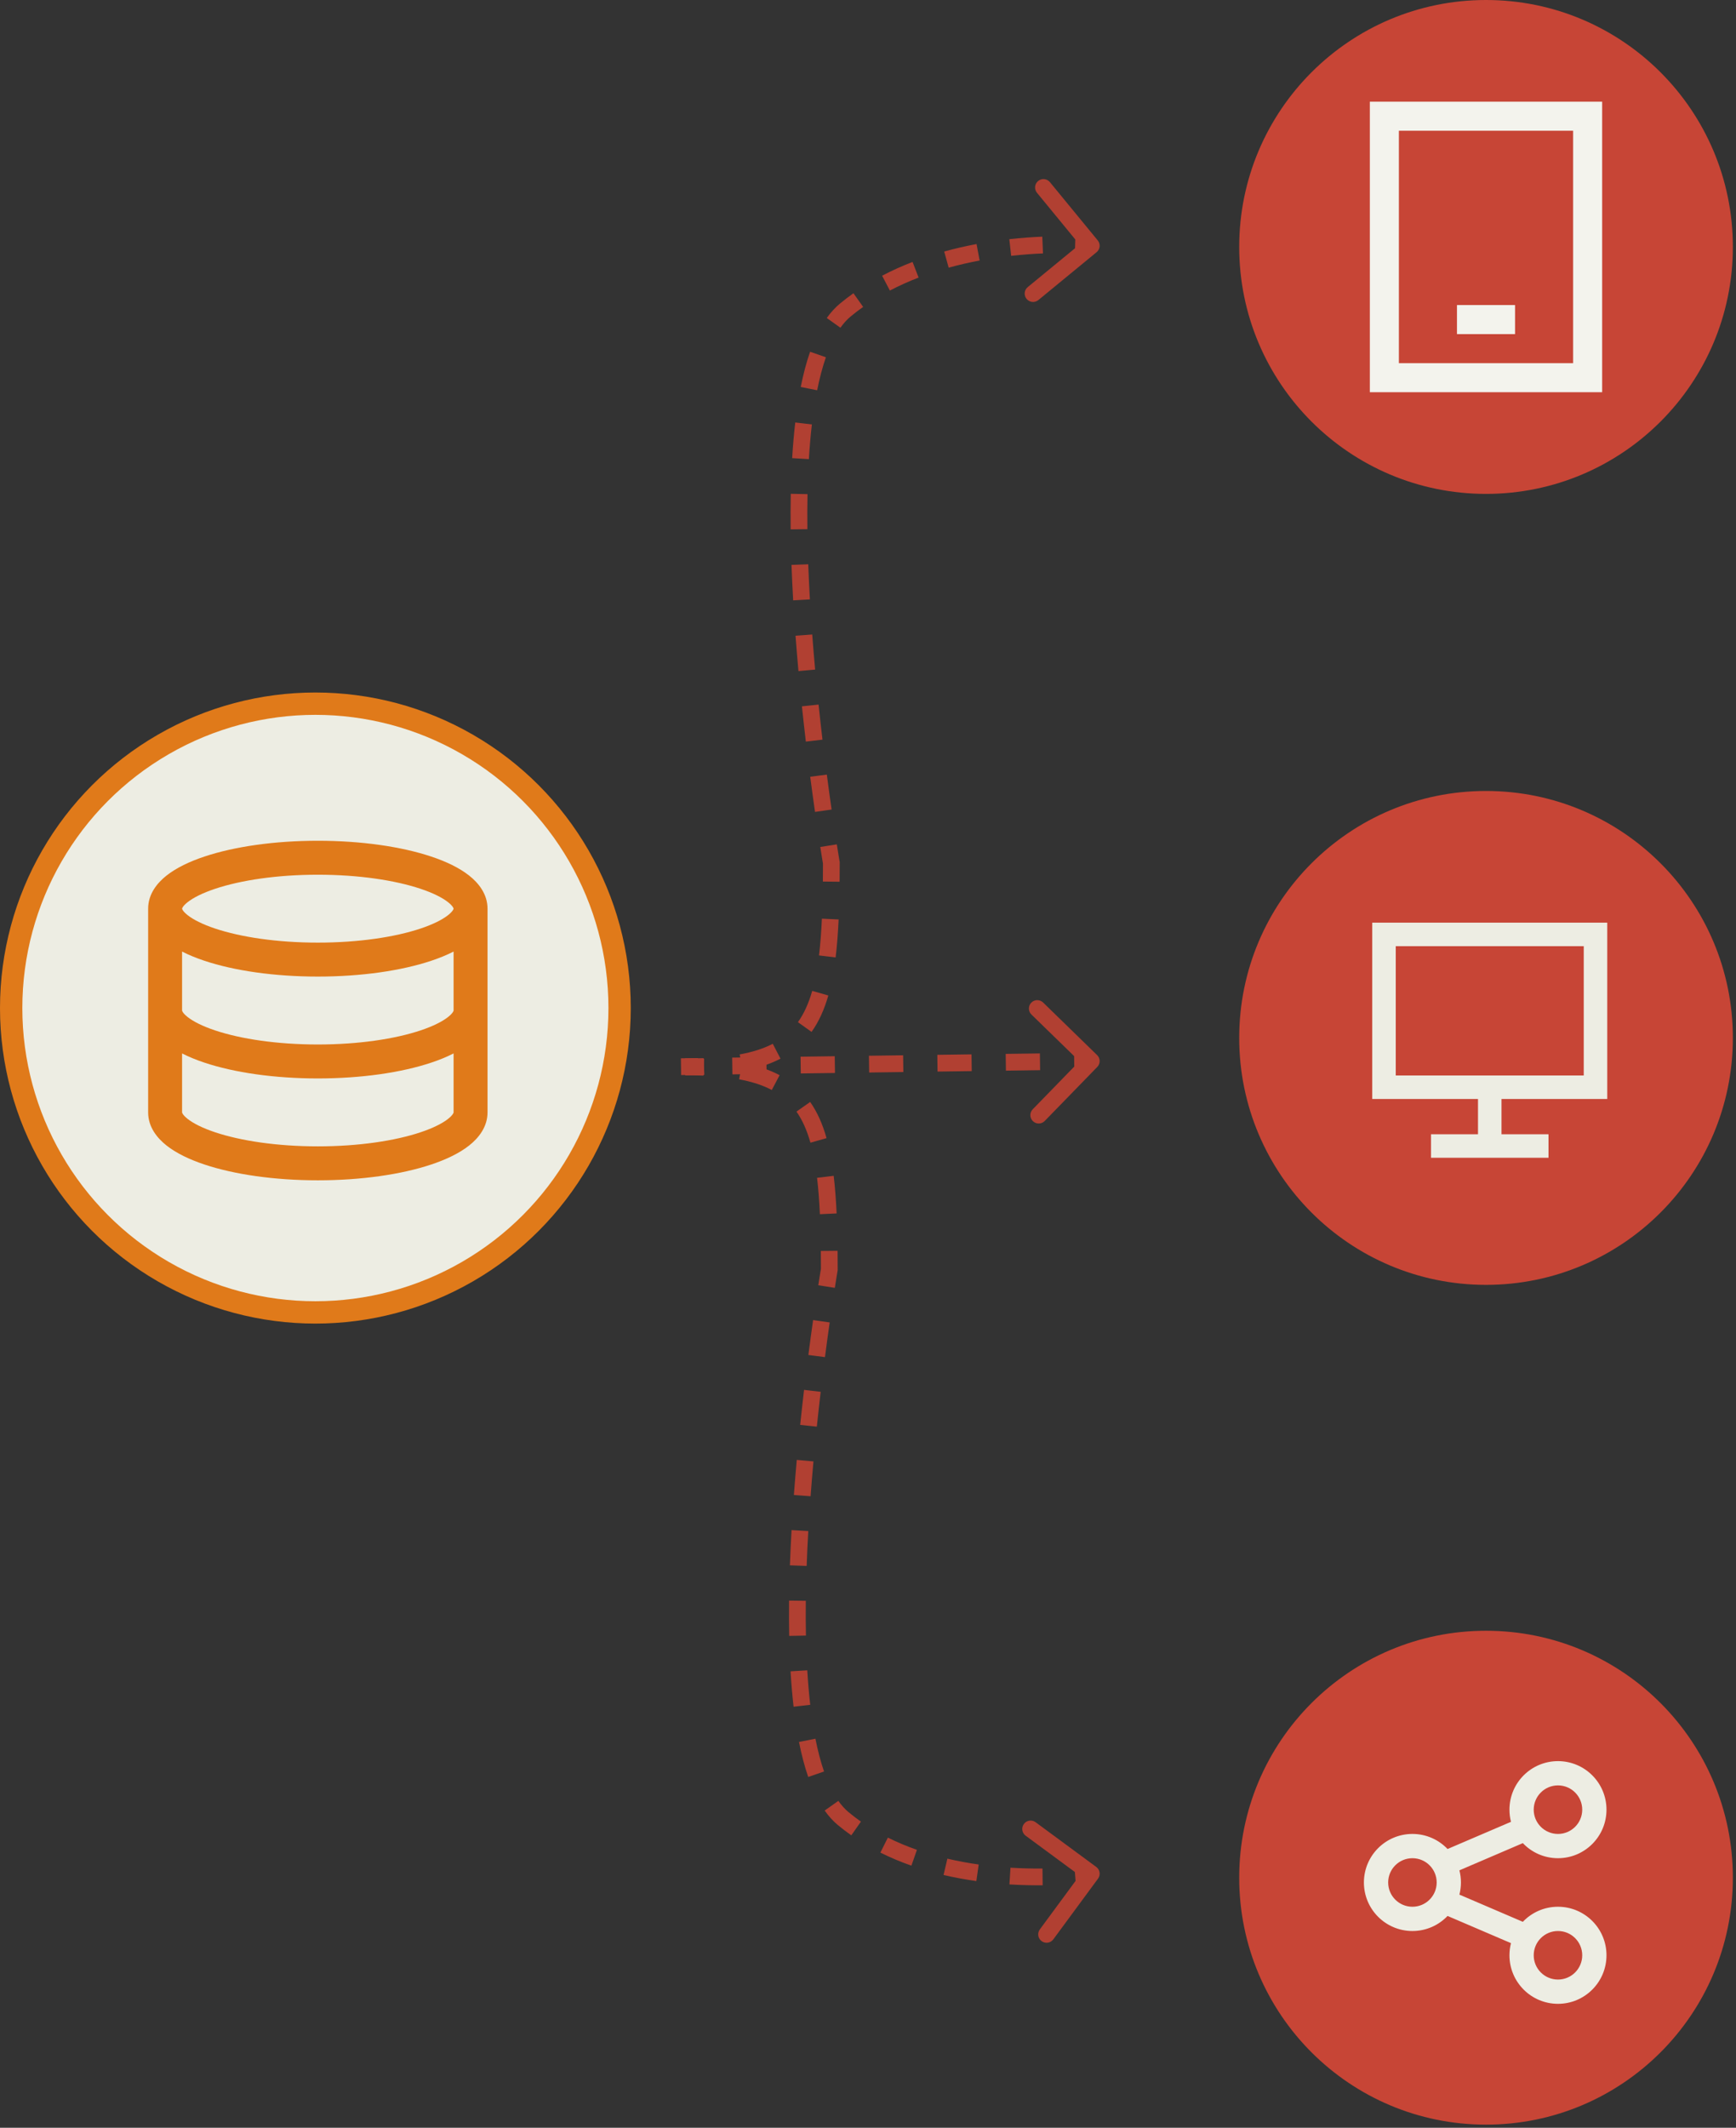
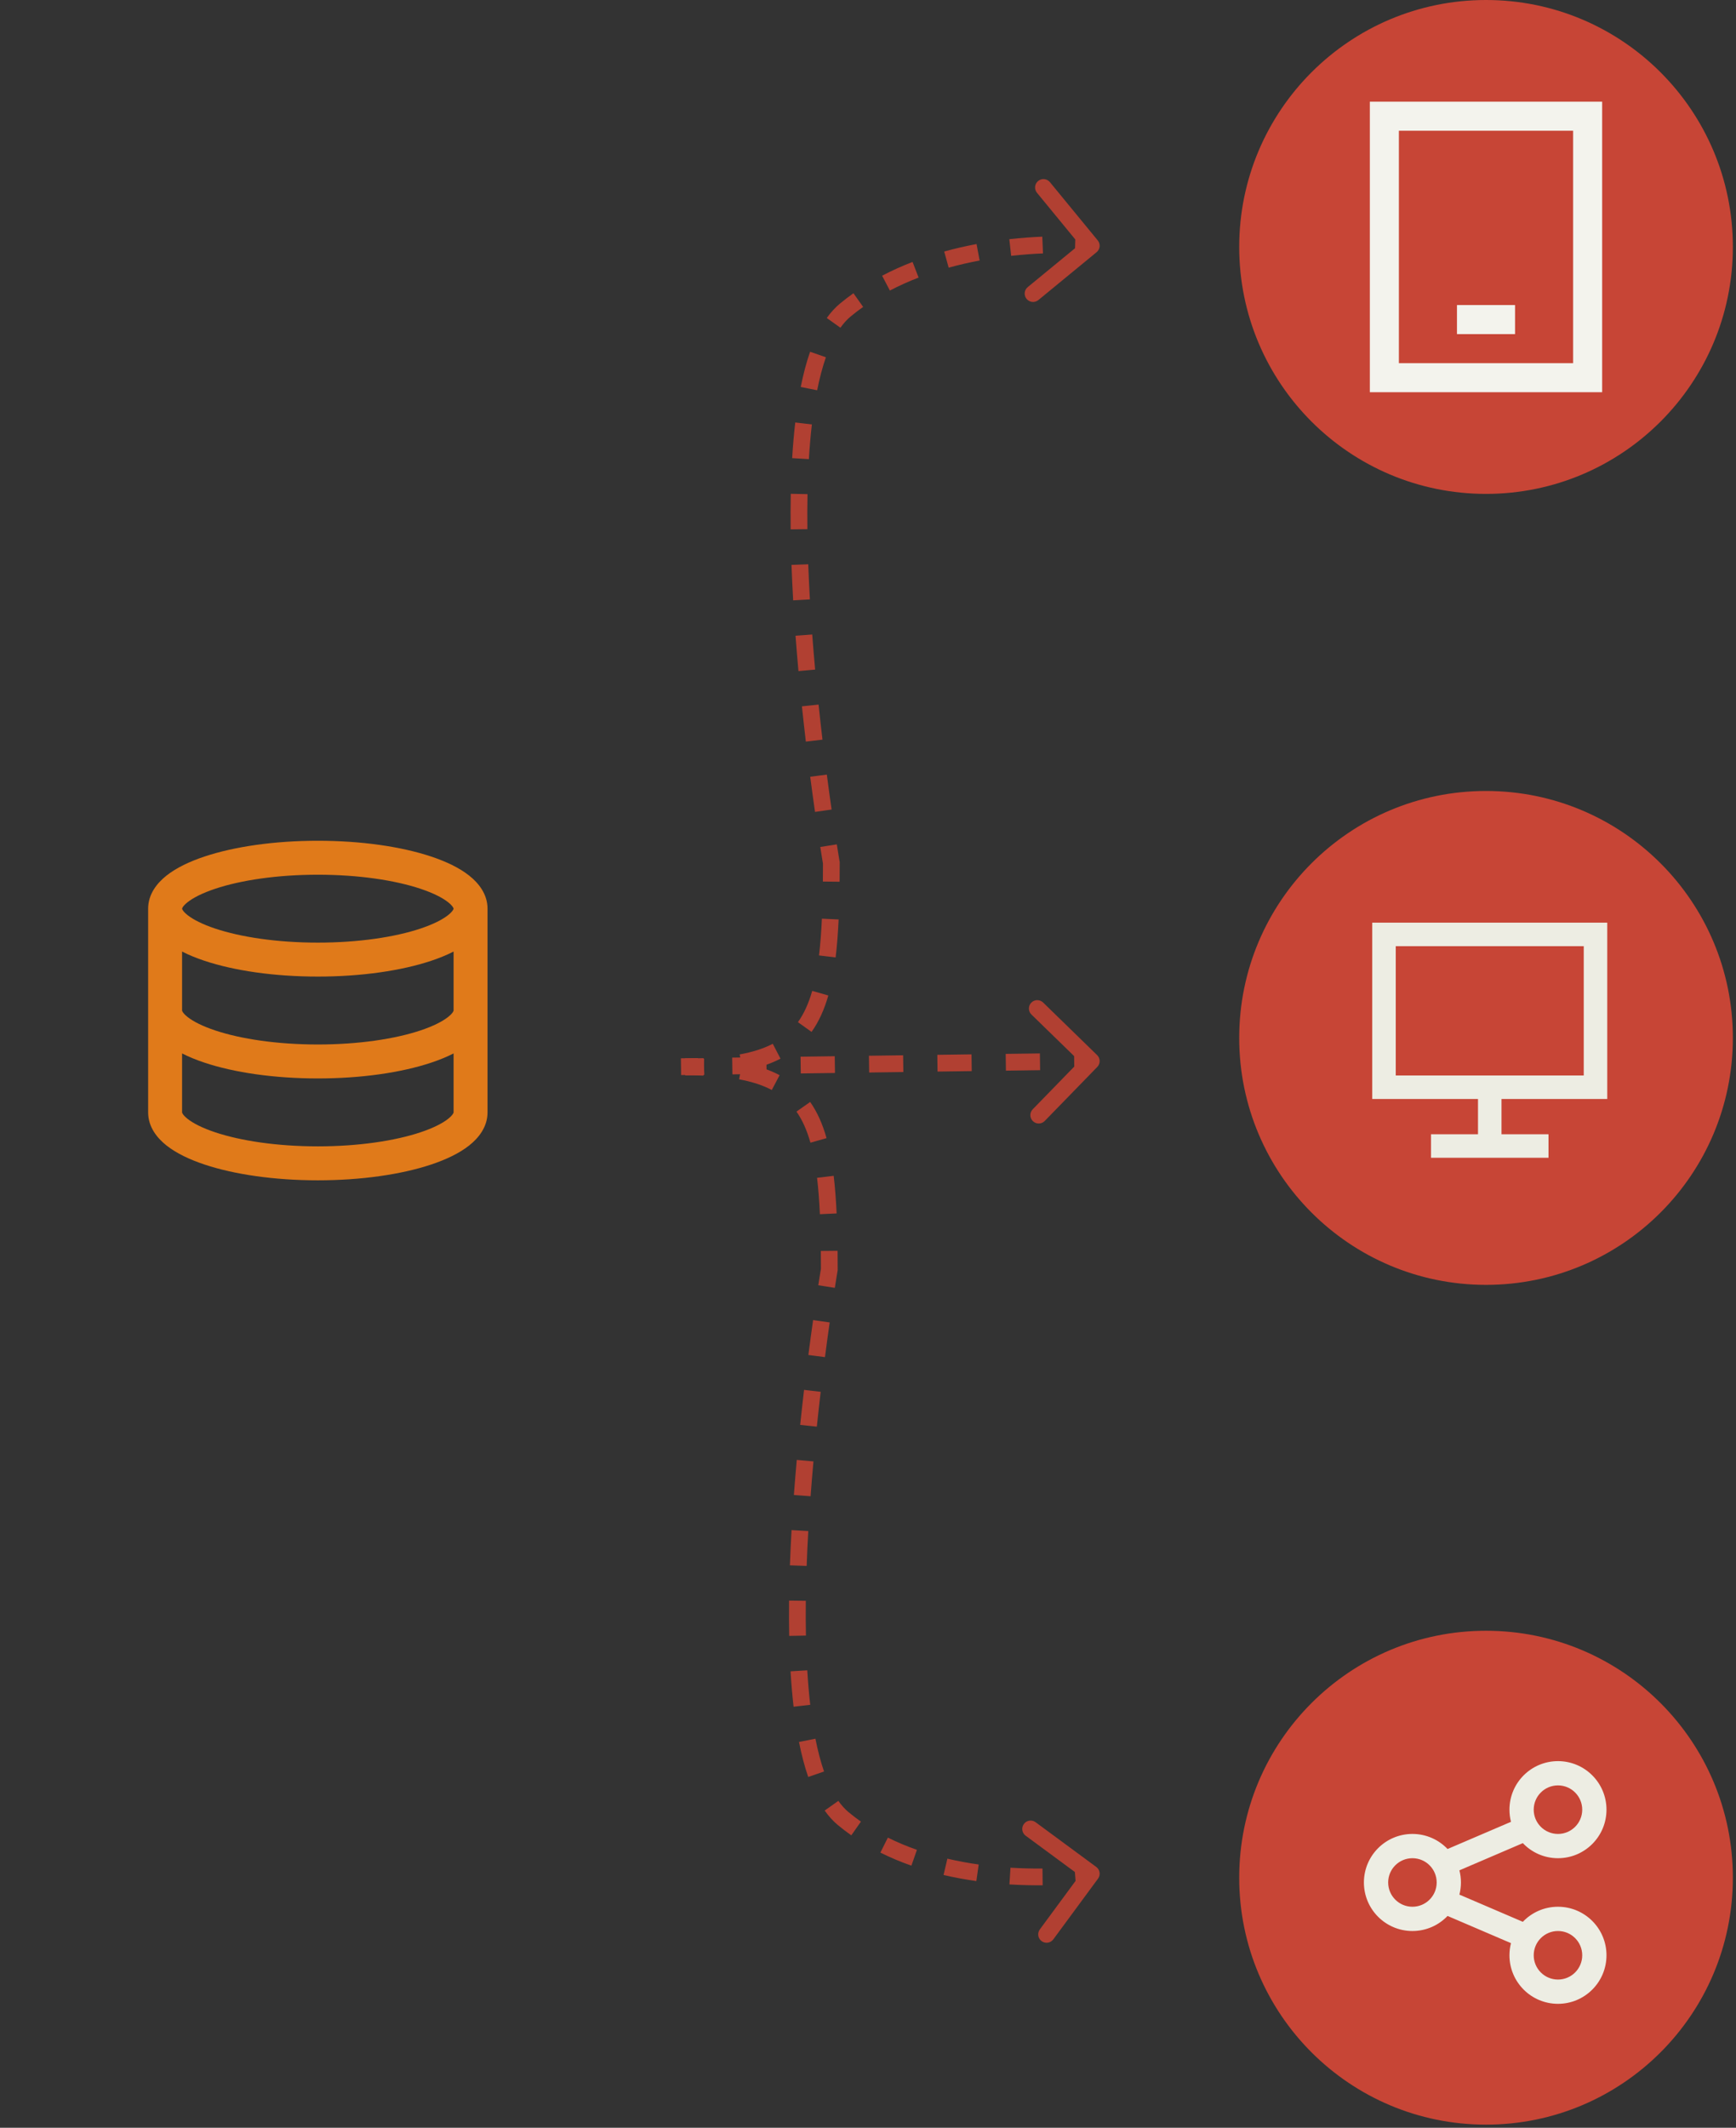
<svg xmlns="http://www.w3.org/2000/svg" width="311" height="381" viewBox="0 0 311 381" fill="none">
  <rect x="0" y="0" width="311" height="381" fill="#333333" stroke="none" />
-   <circle cx="56.5" cy="180.5" r="54.5" fill="#EDEDE3" stroke="#E07A1A" stroke-width="4" />
  <path d="M32.619 162.705C32.619 162.709 32.619 162.723 32.628 162.751C32.638 162.785 32.664 162.852 32.725 162.953C32.854 163.163 33.117 163.479 33.61 163.867C34.614 164.658 36.255 165.504 38.554 166.27C43.119 167.792 49.619 168.785 56.939 168.785C64.258 168.785 70.759 167.792 75.324 166.27C77.623 165.504 79.263 164.658 80.267 163.867C80.76 163.479 81.023 163.163 81.152 162.953C81.214 162.852 81.239 162.785 81.25 162.751C81.259 162.722 81.259 162.709 81.259 162.706C81.259 162.705 81.259 162.706 81.259 162.706C81.259 162.703 81.259 162.69 81.25 162.658C81.239 162.625 81.214 162.558 81.152 162.457C81.023 162.247 80.76 161.931 80.267 161.543C79.263 160.752 77.623 159.906 75.324 159.14C70.759 157.618 64.258 156.625 56.939 156.625C49.619 156.625 43.119 157.618 38.554 159.14C36.255 159.906 34.614 160.752 33.61 161.543C33.117 161.931 32.854 162.247 32.725 162.457C32.664 162.558 32.638 162.625 32.628 162.658C32.619 162.689 32.619 162.702 32.619 162.705ZM81.259 170.386C80.039 171.01 78.685 171.558 77.247 172.038C71.91 173.817 64.73 174.865 56.939 174.865C49.148 174.865 41.968 173.817 36.631 172.038C35.193 171.558 33.838 171.01 32.619 170.386V180.945C32.619 180.949 32.619 180.963 32.628 180.992C32.638 181.025 32.664 181.092 32.725 181.193C32.854 181.403 33.117 181.719 33.61 182.107C34.614 182.898 36.255 183.744 38.554 184.51C43.119 186.032 49.619 187.025 56.939 187.025C64.258 187.025 70.759 186.032 75.324 184.51C77.623 183.744 79.263 182.898 80.267 182.107C80.76 181.719 81.023 181.403 81.152 181.193C81.214 181.092 81.239 181.025 81.25 180.992C81.258 180.963 81.259 180.95 81.259 180.946C81.259 180.946 81.259 180.946 81.259 180.946V170.386ZM81.259 188.626C80.039 189.25 78.685 189.799 77.247 190.278C71.91 192.057 64.73 193.105 56.939 193.105C49.148 193.105 41.968 192.057 36.631 190.278C35.193 189.799 33.838 189.25 32.619 188.626V199.185C32.619 199.187 32.618 199.2 32.628 199.232C32.638 199.266 32.664 199.333 32.725 199.433C32.854 199.643 33.117 199.959 33.61 200.348C34.614 201.139 36.255 201.984 38.554 202.75C43.119 204.272 49.619 205.265 56.939 205.265C64.258 205.265 70.759 204.272 75.324 202.75C77.623 201.984 79.263 201.139 80.267 200.348C80.76 199.959 81.023 199.643 81.152 199.433C81.214 199.333 81.239 199.266 81.25 199.232C81.259 199.2 81.259 199.187 81.259 199.185V188.626ZM87.339 199.185C87.339 201.775 85.762 203.759 84.031 205.123C82.265 206.514 79.899 207.634 77.247 208.518C71.91 210.297 64.73 211.345 56.939 211.345C49.148 211.345 41.968 210.297 36.631 208.518C33.978 207.634 31.612 206.514 29.847 205.123C28.116 203.759 26.539 201.775 26.539 199.185V162.705C26.539 160.115 28.116 158.132 29.847 156.767C31.612 155.376 33.978 154.256 36.631 153.372C41.968 151.593 49.148 150.545 56.939 150.545C64.73 150.545 71.91 151.593 77.247 153.372C79.899 154.256 82.265 155.376 84.031 156.767C85.762 158.132 87.339 160.115 87.339 162.705V199.185Z" fill="#E07A1A" />
  <circle cx="266.219" cy="336.219" r="44.218" fill="#C74536" />
  <path d="M279.107 319.691C276.707 319.691 274.761 321.637 274.761 324.037C274.761 326.437 276.707 328.383 279.107 328.383C281.507 328.383 283.452 326.437 283.452 324.037C283.452 321.637 281.507 319.691 279.107 319.691ZM270.415 324.037C270.415 319.237 274.307 315.346 279.107 315.346C283.907 315.346 287.798 319.237 287.798 324.037C287.798 328.837 283.907 332.728 279.107 332.728C276.63 332.728 274.395 331.692 272.812 330.03L261.45 334.9C261.629 335.595 261.724 336.323 261.724 337.074C261.724 337.825 261.629 338.554 261.45 339.249L272.812 344.118C274.395 342.456 276.63 341.42 279.107 341.42C283.907 341.42 287.798 345.311 287.798 350.111C287.798 354.911 283.907 358.802 279.107 358.802C274.307 358.802 270.415 354.911 270.415 350.111C270.415 349.36 270.511 348.632 270.69 347.937L259.327 343.067C257.744 344.729 255.509 345.765 253.033 345.765C248.233 345.765 244.341 341.874 244.341 337.074C244.341 332.274 248.233 328.383 253.033 328.383C255.509 328.383 257.744 329.419 259.327 331.081L270.69 326.212C270.511 325.517 270.415 324.788 270.415 324.037ZM253.033 332.728C250.633 332.728 248.687 334.674 248.687 337.074C248.687 339.474 250.633 341.42 253.033 341.42C255.433 341.42 257.378 339.474 257.378 337.074C257.378 334.674 255.433 332.728 253.033 332.728ZM279.107 345.765C276.707 345.765 274.761 347.711 274.761 350.111C274.761 352.511 276.707 354.457 279.107 354.457C281.507 354.457 283.452 352.511 283.452 350.111C283.452 347.711 281.507 345.765 279.107 345.765Z" fill="#EDEDE3" />
  <circle cx="266.219" cy="185.848" r="44.218" fill="#C74536" />
  <path d="M245.835 165.21H287.934V196.784H268.99V203.099H277.41V207.309H256.36V203.099H264.78V196.784H245.835V165.21ZM250.045 169.42V192.574H283.724V169.42H250.045Z" fill="#EDEDE3" />
  <circle cx="266.219" cy="44.218" r="44.218" fill="#C74536" />
  <path d="M245.405 18.207H287.023V70.229H245.405V18.207ZM250.607 23.41V65.027H281.821V23.41H250.607ZM261.012 54.623H271.416V59.825H261.012V54.623Z" fill="#F3F3ED" />
  <path d="M148.932 154.5H150.432V154.372L150.41 154.246L148.932 154.5ZM196.452 45.159C197.092 44.633 197.185 43.688 196.659 43.048L188.091 32.616C187.565 31.976 186.62 31.883 185.98 32.409C185.339 32.934 185.247 33.88 185.772 34.52L193.389 43.793L184.116 51.409C183.475 51.935 183.383 52.88 183.909 53.52C184.434 54.161 185.38 54.254 186.02 53.728L196.452 45.159ZM122.75 191.034V192.534C123.941 192.534 125.083 192.512 126.178 192.467L126.116 190.969L126.055 189.47C125.006 189.513 123.905 189.534 122.75 189.534V191.034ZM132.781 190.283L133.052 191.758C135.628 191.286 137.877 190.575 139.825 189.563L139.134 188.232L138.442 186.901C136.822 187.742 134.872 188.374 132.511 188.807L132.781 190.283ZM144.167 183.899L145.388 184.771C146.703 182.93 147.673 180.758 148.392 178.25L146.95 177.836L145.508 177.423C144.859 179.689 144.017 181.529 142.947 183.027L144.167 183.899ZM148.211 171.257L149.7 171.437C149.952 169.353 150.124 167.089 150.238 164.636L148.74 164.567L147.241 164.497C147.13 166.899 146.963 169.086 146.722 171.077L148.211 171.257ZM148.915 157.866L150.415 157.882C150.426 156.786 150.432 155.659 150.432 154.5H148.932H147.432C147.432 155.651 147.426 156.767 147.415 157.851L148.915 157.866ZM148.932 154.5C150.41 154.246 150.41 154.246 150.41 154.246C150.41 154.246 150.41 154.246 150.41 154.246C150.41 154.246 150.41 154.246 150.41 154.246C150.41 154.245 150.41 154.245 150.41 154.245C150.41 154.245 150.409 154.244 150.409 154.243C150.409 154.241 150.408 154.238 150.408 154.234C150.406 154.226 150.404 154.213 150.401 154.197C150.396 154.164 150.387 154.114 150.376 154.047C150.354 153.915 150.321 153.717 150.278 153.458C150.192 152.94 150.068 152.175 149.913 151.192L148.431 151.425L146.95 151.659C147.106 152.649 147.231 153.421 147.318 153.947C147.361 154.21 147.395 154.411 147.418 154.547C147.429 154.614 147.438 154.666 147.444 154.701C147.447 154.718 147.449 154.731 147.451 154.74C147.452 154.745 147.452 154.748 147.453 154.751C147.453 154.752 147.453 154.753 147.453 154.753C147.453 154.754 147.453 154.754 147.453 154.754C147.453 154.754 147.453 154.754 147.453 154.754C147.453 154.754 147.453 154.754 147.453 154.754C147.453 154.754 147.453 154.754 148.932 154.5ZM147.493 145.167L148.978 144.954C148.711 143.087 148.421 140.987 148.123 138.699L146.635 138.893L145.148 139.087C145.448 141.388 145.74 143.501 146.008 145.379L147.493 145.167ZM145.855 132.617L147.345 132.441C147.107 130.431 146.872 128.331 146.644 126.162L145.152 126.319L143.661 126.475C143.89 128.658 144.127 130.771 144.365 132.792L145.855 132.617ZM144.536 120.029L146.03 119.894C145.843 117.833 145.667 115.734 145.507 113.611L144.012 113.723L142.516 113.835C142.677 115.975 142.854 118.091 143.042 120.165L144.536 120.029ZM143.593 107.414L145.09 107.328C144.971 105.234 144.87 103.134 144.794 101.041L143.295 101.095L141.796 101.15C141.873 103.265 141.974 105.387 142.095 107.499L143.593 107.414ZM143.142 94.77L144.642 94.753C144.618 92.632 144.624 90.537 144.665 88.481L143.165 88.451L141.666 88.422C141.624 90.511 141.618 92.639 141.642 94.787L143.142 94.77ZM143.412 82.124L144.909 82.214C145.039 80.063 145.216 77.983 145.446 75.995L143.956 75.823L142.466 75.65C142.229 77.7 142.047 79.835 141.915 82.034L143.412 82.124ZM144.919 69.586L146.39 69.88C146.824 67.713 147.344 65.732 147.958 63.971L146.542 63.477L145.126 62.983C144.456 64.903 143.902 67.022 143.449 69.293L144.919 69.586ZM149.336 57.812L150.558 58.683C151.138 57.869 151.754 57.195 152.404 56.658L151.449 55.501L150.494 54.345C149.611 55.074 148.822 55.95 148.115 56.941L149.336 57.812ZM151.449 55.501L152.404 56.658C153.128 56.06 153.87 55.493 154.629 54.955L153.761 53.731L152.893 52.508C152.077 53.087 151.276 53.699 150.494 54.345L151.449 55.501ZM158.723 50.698L159.42 52.026C161.1 51.144 162.824 50.374 164.564 49.702L164.024 48.303L163.484 46.903C161.646 47.613 159.817 48.43 158.026 49.37L158.723 50.698ZM169.551 46.483L169.951 47.929C171.826 47.409 173.687 46.988 175.499 46.648L175.222 45.174L174.946 43.7C173.058 44.054 171.115 44.493 169.15 45.038L169.551 46.483ZM180.98 44.319L181.146 45.81C183.2 45.581 185.122 45.448 186.849 45.376L186.786 43.877L186.724 42.379C184.936 42.453 182.944 42.591 180.815 42.828L180.98 44.319ZM192.608 43.84L192.562 45.339C193.459 45.367 194.164 45.406 194.641 45.438C194.88 45.454 195.061 45.468 195.182 45.478C195.242 45.483 195.287 45.487 195.315 45.489C195.33 45.491 195.34 45.492 195.347 45.492C195.35 45.493 195.352 45.493 195.353 45.493C195.354 45.493 195.354 45.493 195.354 45.493C195.354 45.493 195.354 45.493 195.354 45.493C195.354 45.493 195.354 45.493 195.354 45.493C195.354 45.493 195.354 45.493 195.354 45.493C195.354 45.493 195.354 45.493 195.5 44C195.646 42.507 195.646 42.507 195.646 42.507C195.646 42.507 195.646 42.507 195.646 42.507C195.646 42.507 195.646 42.507 195.646 42.507C195.645 42.507 195.645 42.507 195.644 42.507C195.643 42.507 195.642 42.507 195.641 42.507C195.638 42.507 195.634 42.506 195.629 42.506C195.619 42.505 195.605 42.503 195.586 42.502C195.55 42.498 195.498 42.494 195.43 42.488C195.294 42.477 195.096 42.462 194.841 42.444C194.331 42.41 193.589 42.369 192.654 42.341L192.608 43.84Z" fill="#B14032" />
  <path d="M148.568 227.314H150.068V227.442L150.046 227.567L148.568 227.314ZM151.05 325.63L150.091 326.784L151.05 325.63ZM196.39 334.292C197.057 334.784 197.199 335.723 196.708 336.39L188.699 347.258C188.208 347.925 187.269 348.067 186.602 347.575C185.935 347.084 185.792 346.145 186.284 345.478L193.403 335.818L183.742 328.699C183.075 328.207 182.933 327.268 183.424 326.601C183.916 325.935 184.855 325.792 185.522 326.284L196.39 334.292ZM122.75 191.033V189.533C123.93 189.533 125.061 189.554 126.146 189.599L126.084 191.098L126.022 192.596C124.983 192.554 123.894 192.533 122.75 192.533V191.033ZM132.683 191.786L132.958 190.311C135.51 190.786 137.738 191.501 139.665 192.519L138.965 193.846L138.264 195.172C136.668 194.328 134.744 193.695 132.409 193.261L132.683 191.786ZM143.912 198.178L145.14 197.317C146.425 199.147 147.372 201.304 148.075 203.792L146.631 204.2L145.188 204.607C144.553 202.358 143.729 200.529 142.684 199.04L143.912 198.178ZM147.863 210.719L149.352 210.541C149.599 212.606 149.767 214.848 149.878 217.277L148.38 217.345L146.881 217.414C146.772 215.036 146.609 212.87 146.373 210.896L147.863 210.719ZM148.552 223.981L150.052 223.966C150.063 225.05 150.068 226.166 150.068 227.314H148.568H147.068C147.068 226.175 147.063 225.069 147.052 223.996L148.552 223.981ZM148.568 227.314C150.046 227.567 150.046 227.567 150.046 227.567C150.046 227.567 150.046 227.567 150.046 227.567C150.046 227.567 150.046 227.567 150.046 227.567C150.046 227.567 150.046 227.567 150.046 227.568C150.046 227.568 150.046 227.569 150.046 227.57C150.046 227.572 150.045 227.575 150.044 227.579C150.043 227.587 150.041 227.599 150.038 227.615C150.033 227.648 150.024 227.698 150.013 227.764C149.991 227.895 149.959 228.092 149.916 228.349C149.832 228.864 149.709 229.623 149.557 230.599L148.075 230.367L146.593 230.136C146.746 229.152 146.87 228.385 146.956 227.863C146.999 227.603 147.032 227.403 147.054 227.268C147.066 227.201 147.074 227.149 147.08 227.115C147.083 227.098 147.085 227.085 147.087 227.076C147.088 227.071 147.088 227.068 147.089 227.066C147.089 227.064 147.089 227.063 147.089 227.063C147.089 227.063 147.089 227.062 147.089 227.062C147.089 227.062 147.089 227.062 147.089 227.062C147.089 227.062 147.089 227.062 147.089 227.062C147.089 227.062 147.089 227.062 148.568 227.314ZM147.15 236.582L148.635 236.793C148.371 238.647 148.086 240.733 147.791 243.005L146.304 242.812L144.816 242.619C145.112 240.334 145.4 238.237 145.665 236.371L147.15 236.582ZM145.535 249.044L147.024 249.219C146.79 251.214 146.558 253.299 146.334 255.453L144.842 255.297L143.35 255.142C143.576 252.975 143.809 250.877 144.045 248.869L145.535 249.044ZM144.234 261.542L145.728 261.676C145.543 263.722 145.37 265.807 145.213 267.915L143.717 267.803L142.221 267.692C142.379 265.567 142.554 263.467 142.74 261.407L144.234 261.542ZM143.304 274.068L144.801 274.153C144.683 276.231 144.585 278.317 144.509 280.395L143.01 280.341L141.511 280.287C141.587 278.186 141.687 276.08 141.806 273.982L143.304 274.068ZM142.859 286.621L144.359 286.638C144.335 288.743 144.341 290.824 144.381 292.864L142.882 292.894L141.382 292.923C141.341 290.848 141.335 288.737 141.359 286.604L142.859 286.621ZM143.124 299.176L144.622 299.087C144.749 301.223 144.923 303.287 145.15 305.261L143.66 305.432L142.169 305.604C141.936 303.568 141.757 301.448 141.627 299.266L143.124 299.176ZM144.608 311.625L146.079 311.333C146.506 313.486 147.018 315.454 147.624 317.204L146.206 317.694L144.789 318.184C144.129 316.277 143.584 314.172 143.137 311.916L144.608 311.625ZM148.962 323.328L150.187 322.463C150.76 323.273 151.368 323.943 152.01 324.477L151.05 325.63L150.091 326.784C149.217 326.057 148.436 325.183 147.737 324.194L148.962 323.328ZM151.05 325.63L152.01 324.477C152.731 325.077 153.473 325.643 154.233 326.177L153.372 327.405L152.51 328.632C151.685 328.053 150.877 327.438 150.091 326.784L151.05 325.63ZM158.389 330.384L159.06 329.042C160.755 329.888 162.499 330.613 164.266 331.231L163.77 332.647L163.274 334.063C161.4 333.407 159.538 332.634 157.719 331.725L158.389 330.384ZM169.379 334.272L169.721 332.812C171.614 333.256 173.496 333.597 175.33 333.856L175.121 335.341L174.911 336.827C172.997 336.556 171.026 336.199 169.036 335.733L169.379 334.272ZM180.931 335.926L181.023 334.428C183.088 334.556 185.022 334.593 186.759 334.577L186.773 336.077L186.787 337.577C184.987 337.594 182.982 337.556 180.838 337.423L180.931 335.926ZM192.609 335.813L192.484 334.318C193.381 334.243 194.085 334.167 194.563 334.11C194.801 334.081 194.983 334.057 195.103 334.041C195.163 334.033 195.208 334.027 195.237 334.022C195.252 334.02 195.262 334.019 195.268 334.018C195.272 334.017 195.274 334.017 195.275 334.017C195.276 334.017 195.276 334.017 195.276 334.017C195.276 334.017 195.276 334.017 195.276 334.017C195.276 334.017 195.276 334.017 195.276 334.017C195.276 334.017 195.276 334.017 195.275 334.017C195.275 334.017 195.275 334.017 195.5 335.5C195.725 336.983 195.725 336.983 195.724 336.983C195.724 336.983 195.724 336.983 195.724 336.983C195.724 336.983 195.724 336.983 195.724 336.983C195.723 336.983 195.723 336.983 195.723 336.983C195.722 336.983 195.72 336.984 195.719 336.984C195.716 336.984 195.712 336.985 195.707 336.986C195.697 336.987 195.683 336.989 195.665 336.992C195.628 336.997 195.576 337.004 195.508 337.014C195.373 337.032 195.175 337.058 194.92 337.089C194.409 337.15 193.668 337.23 192.733 337.308L192.609 335.813Z" fill="#B14032" />
  <path d="M196.575 191.046C197.153 190.452 197.14 189.503 196.546 188.925L186.871 179.51C186.278 178.932 185.328 178.945 184.75 179.539C184.172 180.132 184.185 181.082 184.779 181.66L193.379 190.029L185.01 198.629C184.432 199.222 184.445 200.172 185.039 200.75C185.632 201.328 186.582 201.315 187.16 200.721L196.575 191.046ZM122 191L122.02 192.5L125.083 192.458L125.062 190.958L125.042 189.458L121.98 189.5L122 191ZM131.188 190.875L131.208 192.375L137.333 192.292L137.312 190.792L137.292 189.292L131.167 189.375L131.188 190.875ZM143.438 190.708L143.458 192.208L149.583 192.125L149.562 190.625L149.542 189.125L143.417 189.208L143.438 190.708ZM155.688 190.542L155.708 192.042L161.833 191.958L161.812 190.458L161.792 188.958L155.667 189.042L155.688 190.542ZM167.938 190.375L167.958 191.875L174.083 191.792L174.063 190.292L174.042 188.792L167.917 188.875L167.938 190.375ZM180.188 190.208L180.208 191.708L186.333 191.625L186.313 190.125L186.292 188.625L180.167 188.708L180.188 190.208ZM192.438 190.042L192.458 191.542L195.52 191.5L195.5 190L195.48 188.5L192.417 188.542L192.438 190.042Z" fill="#B14032" />
</svg>